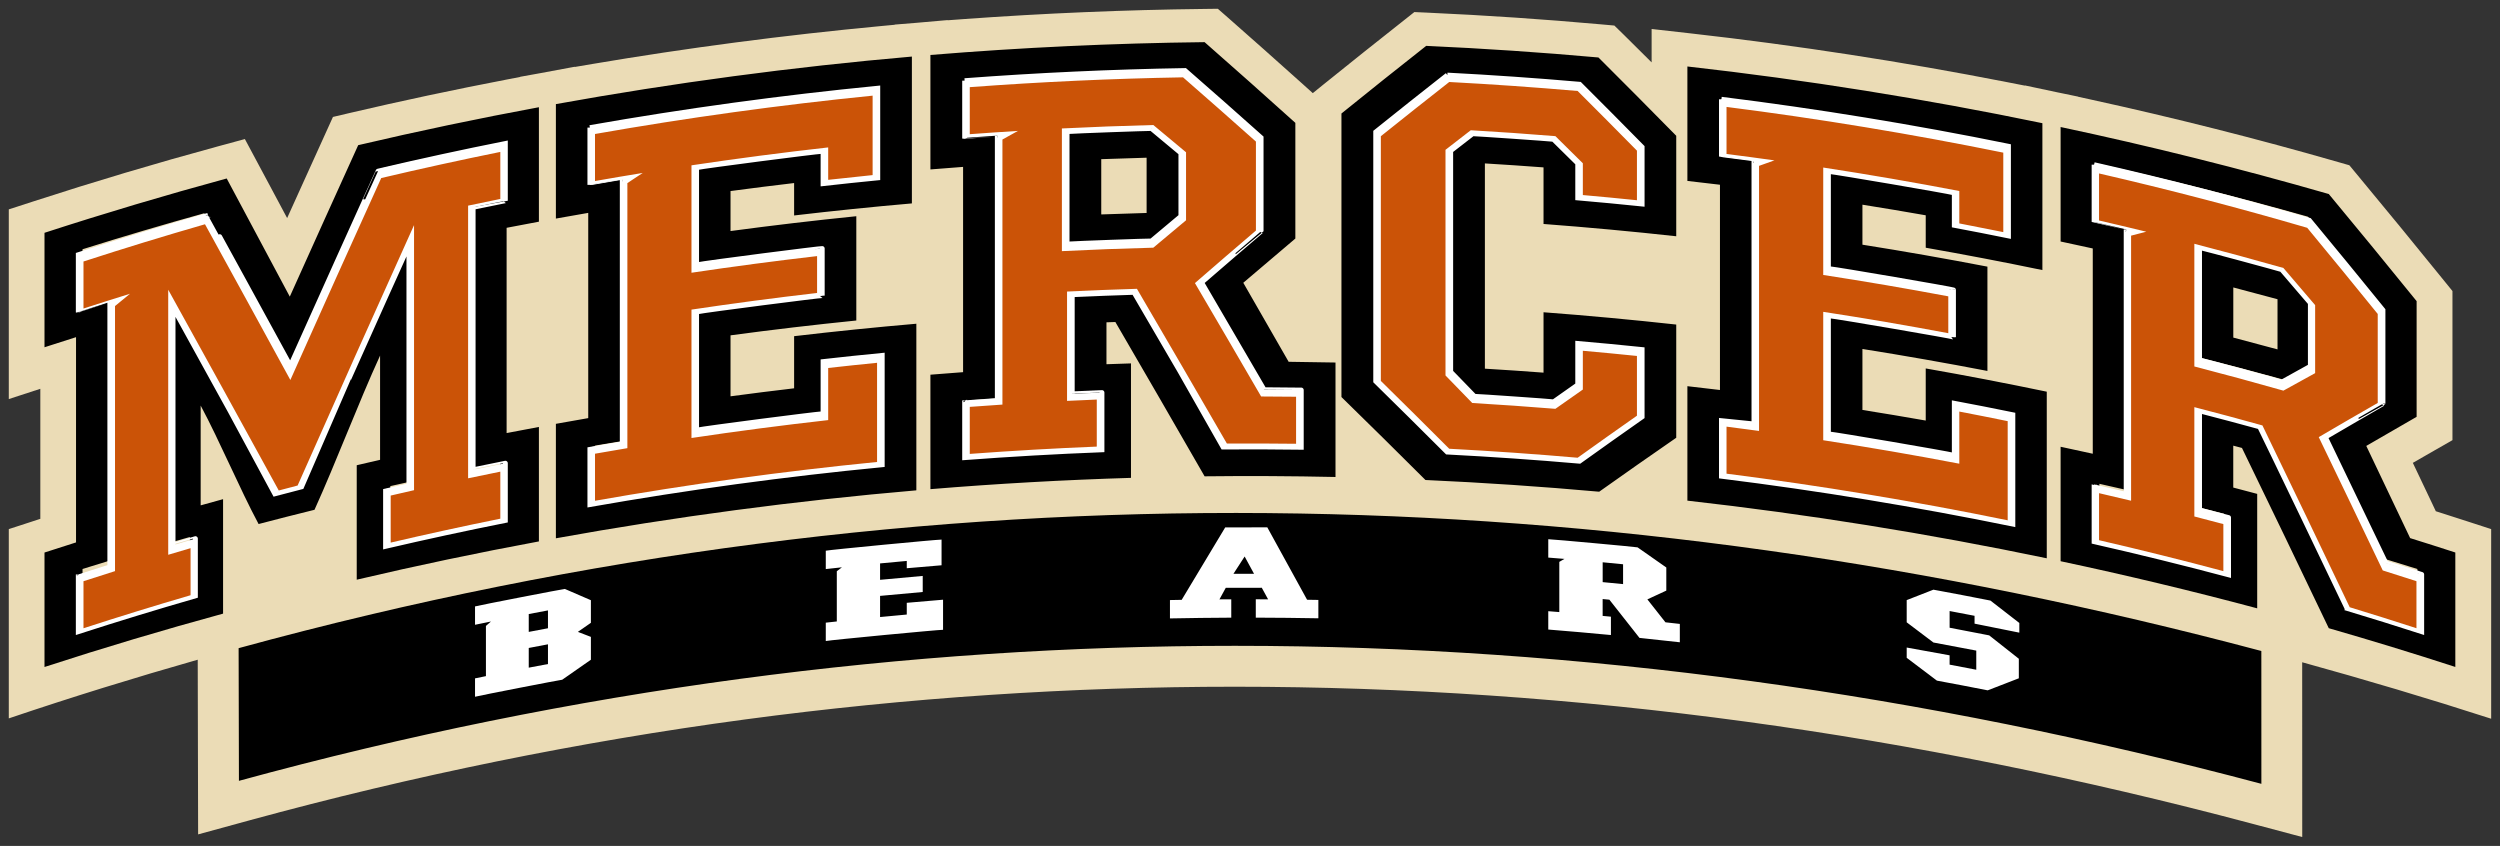
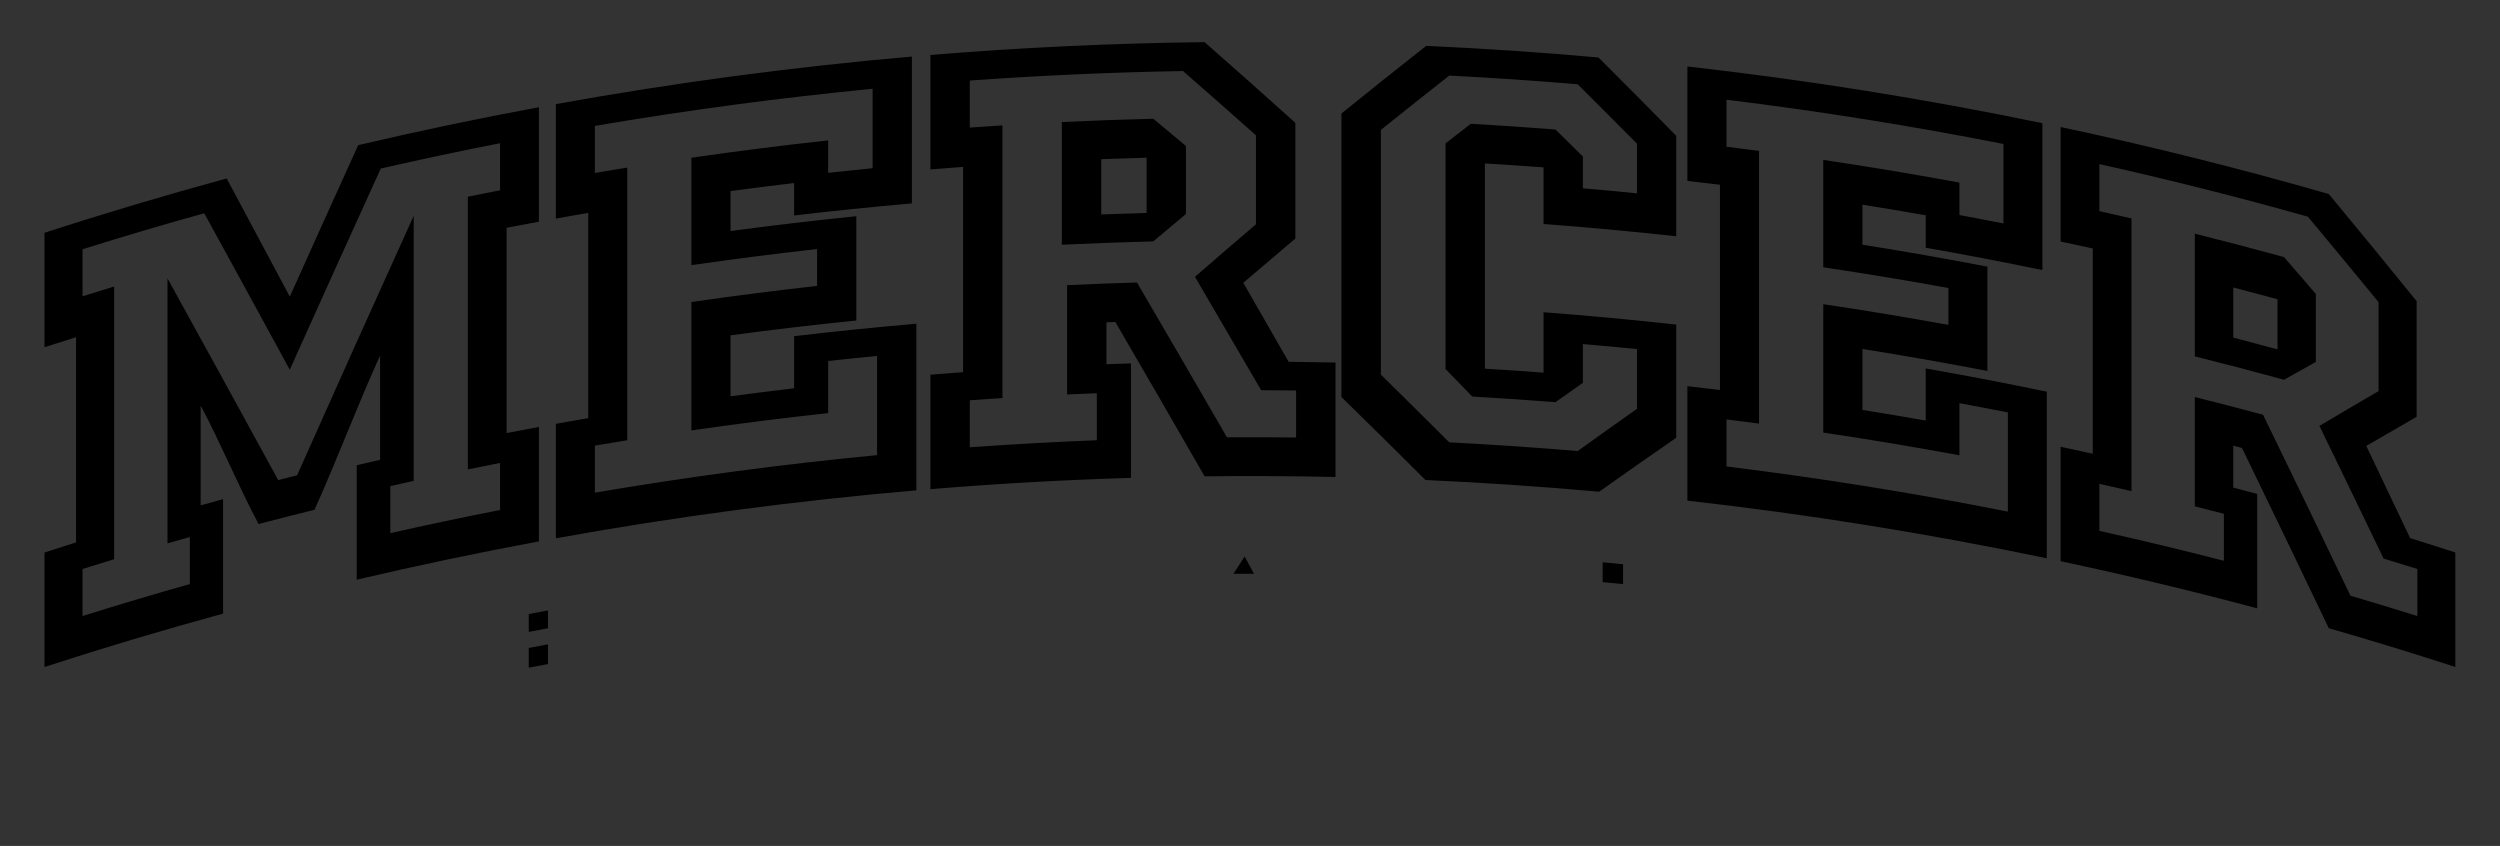
<svg xmlns="http://www.w3.org/2000/svg" xml:space="preserve" height="95.922" viewBox="0 0 283.492 95.922" width="283.49" version="1.1">
  <rect x="0" y="0" width="283.492" height="95.922" fill="#333333" stroke="none" />
  <g transform="matrix(1.25 0 0 -1.25 -77.842 971.38)">
    <g transform="translate(.799 .799)">
-       <path d="m82.627 720.23-1.368-0.375 0.038-16.813 2.337 0.639c30.366 8.302 61.428 12.398 92.325 12.174 29.605-0.215 59.947-4.403 90.183-12.449l2.332-0.62-0.005 16.818-1.377 0.366c-30.544 8.127-61.201 12.357-91.122 12.573-31.242 0.225-62.647-3.917-93.343-12.313" />
-       <path d="m137.11 0-1.555 0.02c-9.015 0.105-18.177 0.491-27.227 1.148l-1.865 0.137v-0.021l-3.451 0.301h-0.004l-0.004 0.002-2.549 0.207v0.021l-1.574 0.148c-10.941 1.031-21.936 2.474-32.676 4.293l-2.029 0.344v-0.025l-3.889 0.723h-0.004l-0.004 0.002-2.297 0.414v0.018l-1.41 0.271c-6.096 1.173-12.11 2.452-17.871 3.805l-1.943 0.457-0.822 1.815c-0.969 2.129-1.95 4.296-2.918 6.439l-1.455 3.215-1.662-3.113c-0.534-0.998-1.071-2-1.607-3.002l-1.523-2.846-3.115 0.846c-6.966 1.894-13.982 3.987-20.852 6.219l-2.804 0.909v2.947 12.979 5.584l1.301-0.422 2.275-0.742v2.394 11.09 1.262l-1.199 0.391-2.377 0.773v2.947 12.979 5.539c7.157-2.423 14.297-4.623 21.424-6.655l0.031 13.75 0.014 6.059 5.844-1.598c18.569-5.077 37.473-8.926 56.189-11.438 18.345-2.462 37.032-3.709 55.539-3.709 19.121 0 38.612 1.33 57.932 3.959 18.89 2.569 38.157 6.451 57.266 11.535l5.83 1.551-0.002-6.031-0.004-13.789c7.159 1.978 14.304 4.101 21.43 6.404v-5.578-12.979-2.947l-2.803-0.91c-0.925-0.3-1.852-0.599-2.752-0.885l-0.721-0.23-0.322-0.68-0.031-0.07c-0.526-1.107-1.048-2.202-1.562-3.283l-0.691-1.453 1.397-0.801c0.351-0.203 0.703-0.404 1.053-0.605l2.043-1.168v-2.352-13.119-1.438l-0.902-1.113c-3.3-4.075-6.662-8.178-9.992-12.188l-0.799-0.963-1.201-0.344c-9.221-2.654-18.702-5.051-28.184-7.123l-1.367-0.299v-0.016l-2.209-0.457h-0.004-0.004l-3.822-0.812v0.023l-2.072-0.406c-11.812-2.312-23.839-4.164-35.744-5.508l-4.512-0.51v3.787l-2.961-2.938c-0.036-0.035-0.073-0.073-0.109-0.109l-0.096-0.094-1.06-1.035-1.46-0.131c-6.53-0.586-13.16-1.034-19.71-1.33l-1.51-0.068-1.18 0.935c-2.951 2.324-6.043 4.789-9.186 7.326l-1.15 0.932-1.1-0.99c-3.051-2.737-5.83-5.208-8.5-7.553l-1.17-1.025zm5.691 57.191c37.994 0.336 75.539 5.767 112.63 15.635l0.004 15.064c-38.31-10.193-77.11-15.65-116.39-15.65-37.224 0-74.875 4.901-112.95 15.311l-0.035-15.045c39.369-10.768 78.285-15.655 116.74-15.315z" transform="matrix(.8 0 0 -.8 62.273 775.51)" fill="#ebdcb6" />
      <path d="m135.6 3.785c-10.372 0.121-20.743 0.605-31.092 1.455v12.98c1.235-0.101 2.47-0.198 3.705-0.289v23.277c-1.235 0.09-2.47 0.186-3.705 0.287v12.98c7.572-0.624 15.155-1.05 22.744-1.281v-12.98c-0.927 0.029-1.854 0.06-2.781 0.094v-4.752c0.338-0.011 0.674-0.024 1.01-0.035 3.373 5.794 6.745 11.627 10.119 17.498 4.947-0.058 9.896-0.033 14.844 0.076v-12.98c-1.771-0.039-3.543-0.066-5.314-0.084-1.714-2.998-3.428-5.983-5.143-8.959 1.968-1.686 3.937-3.357 5.904-5.016v-13.119c-3.43-3.091-6.861-6.141-10.291-9.152zm25.129 0.422c-3.203 2.521-6.408 5.079-9.611 7.67v32.152c3.175 3.103 6.352 6.238 9.527 9.408 6.572 0.296 13.14 0.739 19.699 1.328 2.915-2.069 5.827-4.108 8.738-6.119v-12.836c-5.01-0.551-10.026-1.016-15.049-1.395v6.848c-2.216-0.168-4.432-0.317-6.65-0.451v-23.275c2.219 0.134 4.434 0.284 6.65 0.451v6.416c5.022 0.379 10.039 0.843 15.049 1.393v-11.393c-2.94-2.99-5.878-5.95-8.822-8.881-6.503-0.584-13.014-1.023-19.531-1.316zm-58.32 1.213c-13.513 1.175-26.985 2.973-40.371 5.392v12.98c1.222-0.223 2.446-0.436 3.668-0.646v23.273c-1.222 0.211-2.446 0.427-3.668 0.648v12.98c13.554-2.45 27.194-4.263 40.875-5.438v-18.893c-4.626 0.398-9.246 0.868-13.861 1.412v5.91c-2.405 0.282-4.81 0.586-7.211 0.908v-6.914c4.746-0.639 9.502-1.199 14.264-1.682v-11.826c-4.761 0.482-9.517 1.044-14.264 1.682v-4.535c2.401-0.323 4.806-0.626 7.211-0.908v3.676c4.446-0.522 8.898-0.98 13.355-1.367v-16.654zm87.938 1.123v12.98c1.231 0.139 2.463 0.282 3.693 0.432v23.275c-1.23-0.149-2.462-0.293-3.693-0.432v12.98c13.654 1.541 27.252 3.72 40.752 6.537v-18.893c-4.564-0.951-9.14-1.831-13.725-2.637v5.91c-2.39-0.42-4.783-0.822-7.178-1.203v-6.914c4.734 0.754 9.46 1.585 14.174 2.492v-11.828c-4.714-0.906-9.44-1.738-14.174-2.49v-4.535c2.395 0.381 4.788 0.782 7.178 1.203v3.676c4.419 0.777 8.83 1.623 13.229 2.535v-16.656c-13.34-2.766-26.78-4.911-40.26-6.432zm-57.19 0.52c2.754 2.404 5.509 4.834 8.266 7.289v10.09c-2.305 1.966-4.611 3.953-6.916 5.955 2.502 4.265 5.003 8.55 7.506 12.857 1.321 0.005 2.642 0.015 3.963 0.031v5.332c-2.614-0.031-5.229-0.038-7.844-0.023-3.401-5.89-6.801-11.74-10.201-17.553-2.643 0.077-5.284 0.177-7.924 0.301v12.398c1.123-0.052 2.246-0.103 3.371-0.146v5.334c-4.805 0.189-9.607 0.456-14.406 0.801v-5.332c1.235-0.089 2.47-0.173 3.705-0.252v-30.922c-1.235 0.079-2.47 0.163-3.705 0.252v-5.334c8.054-0.58 16.118-0.939 24.186-1.078zm30.186 0.514c4.859 0.249 9.714 0.576 14.564 0.984 2.244 2.231 4.485 4.481 6.727 6.746v5.623c-2.044-0.204-4.09-0.395-6.137-0.57-0.001-1.201-0.001-2.404 0-3.603-1.038-1.026-2.076-2.048-3.113-3.066-3.196-0.25-6.396-0.467-9.598-0.648-0.955 0.739-1.909 1.48-2.865 2.225v25.588c1.011 1.036 2.022 2.075 3.033 3.117 3.144 0.18 6.288 0.393 9.43 0.641 1.038-0.736 2.076-1.467 3.113-2.195-0.001-1.465-0.001-2.93 0-4.396 2.046 0.175 4.093 0.365 6.137 0.568v6.775c-2.241 1.579-4.483 3.175-6.727 4.787-4.85-0.409-9.706-0.738-14.564-0.986-2.584-2.583-5.169-5.142-7.754-7.68v-27.75c2.585-2.075 5.17-4.128 7.754-6.158zm-65.389 1.496v9.01c-1.681 0.164-3.36 0.336-5.039 0.52v-3.676c-5.179 0.562-10.35 1.219-15.51 1.965v12.182c4.741-0.686 9.494-1.295 14.25-1.826v4.18c-4.756 0.531-9.509 1.14-14.25 1.826v14.561c5.16-0.748 10.331-1.401 15.51-1.965v-5.91c1.847-0.201 3.694-0.392 5.543-0.57v11.246c-10.701 1.028-21.374 2.446-31.998 4.256v-5.334c1.224-0.209 2.448-0.411 3.672-0.609v-30.922c-1.224 0.199-2.448 0.403-3.672 0.611v-5.334c10.448-1.783 20.952-3.186 31.486-4.211zm96.829 1.24c10.51 1.294 20.986 2.966 31.404 5.018v9.01c-1.663-0.328-3.327-0.644-4.992-0.953v-3.676c-5.135-0.95-10.282-1.808-15.439-2.574v12.18c4.739 0.705 9.47 1.487 14.189 2.346v4.182c-4.72-0.859-9.451-1.641-14.189-2.346v14.559c5.157 0.767 10.304 1.626 15.439 2.576v-5.91c1.833 0.339 3.663 0.688 5.492 1.051v11.244c-10.584-2.096-21.227-3.802-31.904-5.117v-5.334c1.23 0.151 2.459 0.309 3.688 0.471v-30.922c-1.229-0.163-2.458-0.318-3.688-0.469v-5.334zm-134.67 0.852c-6.855 1.27-13.688 2.704-20.492 4.303-2.59 5.701-5.175 11.426-7.756 17.176-2.389-4.487-4.774-8.952-7.154-13.398-6.924 1.883-13.815 3.934-20.662 6.16v12.979c1.191-0.386 2.382-0.767 3.576-1.145v23.275c-1.194 0.378-2.385 0.759-3.576 1.147v12.979c6.712-2.184 13.465-4.2 20.25-6.051v-12.98c-0.848 0.233-1.694 0.467-2.541 0.703v-11.316c2.186 4.075 4.375 9.325 6.568 13.434 2.11-0.554 4.224-1.093 6.34-1.615 2.474-5.465 4.954-12.066 7.436-17.488v11.82c-0.882 0.203-1.765 0.408-2.647 0.615v12.979c6.857-1.613 13.747-3.059 20.658-4.34v-12.98c-1.221 0.226-2.442 0.457-3.662 0.693v-23.275c1.22-0.237 2.441-0.468 3.662-0.695v-12.979zm69.666 1.305c-3.458 0.085-6.914 0.211-10.369 0.377v13.912c3.455-0.166 6.912-0.293 10.369-0.379 1.238-1.039 2.473-2.075 3.709-3.106v-7.711c-1.236-1.036-2.471-2.067-3.709-3.094zm102.89 0.943v12.98c1.216 0.258 2.43 0.52 3.647 0.789v23.277c-1.216-0.269-2.43-0.534-3.647-0.791v12.979c7.465 1.586 14.898 3.368 22.293 5.344v-12.979c-0.904-0.241-1.81-0.481-2.715-0.717v-4.752c0.329 0.086 0.66 0.174 0.988 0.26 3.29 6.775 6.571 13.589 9.844 20.441 4.801 1.381 9.586 2.846 14.35 4.394v-12.979c-1.705-0.555-3.413-1.097-5.123-1.631-1.655-3.495-3.313-6.98-4.975-10.455 1.906-1.113 3.809-2.213 5.709-3.299v-13.119c-3.311-4.09-6.632-8.138-9.961-12.146-10.066-2.897-20.209-5.43-30.41-7.598zm-176.96 1.836v5.334c-1.219 0.239-2.438 0.482-3.656 0.732v30.922c1.219-0.25 2.438-0.494 3.656-0.732v5.334c-4.157 0.814-8.305 1.689-12.443 2.625v-5.334c0.882-0.2 1.767-0.397 2.65-0.592v-30.057c-4.419 9.74-8.828 19.548-13.223 29.424-0.714 0.18-1.427 0.361-2.141 0.545-4.199-7.689-8.384-15.315-12.557-22.879v30.055c0.845-0.244 1.691-0.486 2.537-0.725v5.336c-4.069 1.149-8.126 2.357-12.17 3.625v-5.334c1.194-0.374 2.391-0.744 3.586-1.107v-30.924c-1.195 0.365-2.392 0.734-3.586 1.109v-5.334c4.578-1.438 9.181-2.799 13.801-4.083 3.225 5.876 6.459 11.792 9.699 17.744 3.433-7.647 6.871-15.252 10.318-22.814 4.495-1.028 9.002-1.984 13.52-2.869zm73.316 1.641v6.266c-1.714 0.046-3.429 0.101-5.143 0.166v-6.266c1.714-0.065 3.429-0.121 5.143-0.166zm108.04 0.723c7.921 1.768 15.808 3.756 23.646 5.965 2.676 3.206 5.347 6.435 8.014 9.691v10.09c-2.231 1.296-4.466 2.611-6.705 3.943 2.43 4.994 4.854 10.008 7.275 15.043 1.278 0.389 2.555 0.784 3.83 1.184v5.334c-2.524-0.792-5.053-1.56-7.588-2.305-3.296-6.88-6.6-13.722-9.914-20.523-2.574-0.693-5.151-1.361-7.734-2.006v12.398c1.1 0.274 2.199 0.552 3.295 0.836v5.334c-4.691-1.21-9.399-2.341-14.119-3.394v-5.334c1.214 0.271 2.428 0.547 3.641 0.828v-30.92c-1.212-0.282-2.427-0.559-3.641-0.83v-5.334zm10.824 7.893v13.91c3.38 0.844 6.752 1.729 10.115 2.654 1.204-0.679 2.406-1.351 3.607-2.019v-7.713c-1.201-1.397-2.404-2.792-3.607-4.18-3.364-0.925-6.735-1.809-10.115-2.652zm4.363 6.096c1.673 0.435 3.345 0.881 5.014 1.336v5.688c-1.669-0.456-3.341-0.902-5.014-1.338v-5.686z" transform="matrix(.8 0 0 -.8 62.273 775.51)" />
-       <path d="m95.77 760.78c-0.004 0.023-7.203-15.94-7.954-17.655-0.725 1.343-7.478 13.668-7.474 13.648-3.938-1.12-7.861-2.312-11.767-3.575v-5.195c-0.001 0.002 2.22 0.714 2.862 0.912 0.001-0.875 0.001-22.934 0-23.809-0.642-0.199-2.863-0.911-2.862-0.913v-5.194c3.529 1.141 7.072 2.224 10.627 3.249v5.194c0 0.001-1.481-0.428-2.028-0.591v21.561c1.436-2.577 9.286-16.864 9.291-16.891 0.759 0.201 1.519 0.4 2.279 0.595-0.005 0.031 8.35 18.734 9.824 21.947v-21.641c-0.564-0.127-2.118-0.486-2.118-0.487v-5.194c3.614 0.842 7.238 1.626 10.87 2.35v5.194c0 0.002-2.269-0.457-2.923-0.596v23.81c0.654 0.14 2.923 0.598 2.923 0.596v5.195c-3.861-0.77-7.711-1.607-11.55-2.51m19.216 3.948v-5.194c0 0.002 2.278 0.396 2.937 0.504v-23.81c-0.659-0.107-2.937-0.502-2.937-0.504v-5.194c8.802 1.549 17.65 2.754 26.522 3.615v9.922c-1.79-0.173-3.58-0.361-5.369-0.563v-4.728c-0.836-0.049-10.646-1.323-11.47-1.489v10.721c0.851 0.178 11.393 1.528 11.397 1.48v4.272c-0.004 0.047-10.546-1.303-11.397-1.481v8.818c0.824 0.167 10.634 1.44 11.47 1.489v-2.941c1.654 0.187 3.31 0.362 4.966 0.524v8.135c-8.738-0.858-17.45-2.05-26.119-3.576m50.942-0.08c0.227-0.186 2.397-1.993 2.673-2.227v-5.739c-0.288-0.239-2.444-2.045-2.667-2.236-0.306 0.012-6.841-0.223-7.657-0.282v10.201c0.815 0.06 7.335 0.294 7.651 0.283m-16.945 4.339v-5.194c-0.001 0.002 2.298 0.168 2.963 0.21v-23.811c-0.665-0.041-2.964-0.208-2.963-0.209v-5.195c4.15 0.312 8.303 0.549 12.46 0.711v5.194c0 0.001-2.057-0.084-2.697-0.116v8.991c0.766 0.045 5.135 0.211 5.597 0.216 0.26-0.418 8.162-14.006 8.163-14.032 2.339 0.015 4.678 0.007 7.017-0.024v5.195c0 0.003-2.914 0.031-3.369 0.028-0.25 0.443-5.324 9.142-5.677 9.732 0.525 0.467 5.402 4.654 5.402 4.644v8.491c-2.3 2.053-4.601 4.083-6.901 6.09-6.67-0.114-13.339-0.421-19.995-0.921m43.792 0.507c-2.167-1.701-4.334-3.422-6.501-5.162v-22.613c2.162-2.121 4.323-4.262 6.483-6.423 4.006-0.207 8.008-0.485 12.006-0.832 1.895 1.358 3.788 2.7 5.681 4.027v6.104c-1.947 0.202-3.895 0.387-5.844 0.555v-3.757c-0.288-0.201-1.972-1.387-2.185-1.539-0.304 0.044-6.83 0.497-7.188 0.499-0.228 0.238-1.916 1.977-2.149 2.215v20.06c0.27 0.211 1.779 1.38 1.994 1.545 0.319 0.001 6.988-0.461 7.325-0.507 0.224-0.22 1.95-1.921 2.203-2.173v-3.143c1.949-0.168 3.897-0.353 5.844-0.554v5.164c-1.887 1.916-3.776 3.817-5.665 5.701-3.997 0.347-8 0.625-12.004 0.833m24.862-2.194v-5.194c0.001 0.003 2.289-0.289 2.95-0.38v-23.811c-0.661 0.092-2.949 0.383-2.95 0.382v-5.195c8.852-1.104 17.672-2.553 26.44-4.345v9.922c-1.77 0.362-3.542 0.71-5.316 1.043v-4.728c-0.819 0.2-10.584 1.869-11.417 1.951v10.721c0.862-0.079 11.351-1.89 11.345-1.937v4.271c0.006 0.048-10.483 1.858-11.345 1.938v8.817c0.833-0.082 10.598-1.751 11.417-1.951v-2.941c1.64-0.308 3.279-0.629 4.916-0.962v8.135c-8.636 1.756-17.322 3.177-26.04 4.264m50.829-15.457c0.221-0.255 2.328-2.712 2.596-3.028v-5.739c-0.28-0.152-2.373-1.313-2.59-1.437-0.293 0.103-6.658 1.825-7.46 2.011 0 0.814-0.001 9.387 0 10.201 0.801-0.185 7.151-1.904 7.454-2.008m-17.023 9.522v-5.195c0 0.003 2.258-0.518 2.91-0.675v-23.81c-0.652 0.157-2.91 0.678-2.91 0.675v-5.194c4.08-0.928 8.147-1.93 12.201-3.008v5.194c0 0.002-2.007 0.53-2.632 0.689 0 0.802-0.001 8.19 0 8.991 0.75-0.183 5.009-1.32 5.455-1.453 0.261-0.496 7.929-16.439 7.923-16.466 2.264-0.681 4.522-1.386 6.775-2.114v5.194c0.001 0.004-2.808 0.9-3.248 1.033-0.239 0.517-5.147 10.729-5.491 11.424 0.511 0.31 5.227 3.043 5.225 3.034v8.49c-2.221 2.739-4.447 5.454-6.679 8.147-6.471 1.874-12.984 3.556-19.529 5.044" stroke="#fff" stroke-width=".44" fill="#fff" />
-       <path d="m260.54 743.06v11.129c2.699-0.698 5.393-1.429 8.078-2.193 0.961-1.119 1.921-2.243 2.88-3.371v-6.17c-0.959-0.525-1.919-1.055-2.88-1.588-2.685 0.764-5.379 1.495-8.078 2.193m-8.646-11.493v-4.267c3.77-0.871 7.531-1.807 11.278-2.806v4.267c-0.877 0.233-1.754 0.464-2.632 0.691v9.918c2.063-0.533 4.122-1.086 6.177-1.659 2.646-5.464 5.285-10.962 7.917-16.492 2.022-0.616 4.041-1.251 6.055-1.905v4.267c-1.017 0.33-2.037 0.656-3.057 0.977-1.931 4.048-3.867 8.079-5.807 12.092 1.787 1.049 3.571 2.083 5.351 3.101v8.073c-2.127 2.627-4.26 5.232-6.397 7.816-6.258 1.826-12.556 3.47-18.885 4.931v-4.267c1.43-0.331 2.859-0.67 4.286-1.019-0.459-0.118-0.919-0.237-1.378-0.357v-24.046c-0.969 0.232-1.939 0.461-2.908 0.685m-33.793 6.035v-4.267c8.539-1.088 17.047-2.497 25.506-4.23v8.995c-1.462 0.299-2.925 0.59-4.389 0.87v-4.729c-4.105 0.786-8.22 1.495-12.344 2.128v11.648c3.79-0.582 7.572-1.228 11.345-1.938v3.344c-3.773 0.71-7.555 1.357-11.345 1.939v9.745c4.124-0.634 8.239-1.343 12.344-2.129v-2.94c1.331-0.255 2.661-0.518 3.99-0.788v7.208c-8.328 1.695-16.702 3.078-25.107 4.148v-4.268c1.45-0.184 2.899-0.378 4.347-0.581-0.466-0.164-0.932-0.33-1.398-0.497v-24.047c-0.983 0.134-1.966 0.263-2.949 0.389m-8.127 6.413c-1.635 0.169-3.271 0.325-4.908 0.47v-3.517c-0.83-0.58-1.66-1.163-2.49-1.749-2.512 0.203-5.027 0.38-7.542 0.528-0.809 0.836-1.618 1.669-2.427 2.499v20.47c0.765 0.595 1.528 1.186 2.292 1.776 2.56-0.15 5.12-0.329 7.677-0.536 0.83-0.817 1.66-1.638 2.49-2.46v-2.884c1.637-0.144 3.273-0.301 4.908-0.47v4.498c-1.792 1.819-3.585 3.623-5.379 5.413-3.88 0.338-7.764 0.609-11.65 0.815-2.067-1.62-4.135-3.26-6.203-4.918v-22.2c2.068-2.032 4.136-4.083 6.203-6.153 3.886-0.206 7.77-0.477 11.65-0.815 1.794 1.285 3.587 2.556 5.379 3.813v5.42zm-52.167 9.509v11.129c2.763 0.138 5.529 0.242 8.294 0.313 0.989-0.821 1.979-1.645 2.969-2.474v-6.17c-0.99-0.824-1.98-1.652-2.969-2.485-2.765-0.071-5.531-0.175-8.294-0.313m-8.357-14.128v-4.267c3.837 0.286 7.679 0.507 11.522 0.663v4.267c-0.899-0.037-1.798-0.077-2.697-0.12v9.918c2.113 0.103 4.226 0.186 6.34 0.249 2.72-4.648 5.441-9.327 8.162-14.038 2.092 0.012 4.183 0.006 6.275-0.019v4.267c-1.057 0.012-2.114 0.021-3.171 0.023-2.001 3.447-4.003 6.876-6.005 10.287 1.844 1.603 3.688 3.191 5.533 4.765v8.073c-2.204 1.963-4.409 3.906-6.612 5.827-6.454-0.114-12.906-0.411-19.347-0.89v-4.267c1.456 0.108 2.912 0.207 4.369 0.297-0.469-0.26-0.938-0.52-1.406-0.781v-24.046c-0.988-0.065-1.976-0.134-2.963-0.208m-33.997-4.248v-4.268c8.492 1.497 17.028 2.67 25.587 3.519v8.996c-1.479-0.147-2.957-0.303-4.434-0.47v-4.728c-4.141-0.466-8.276-1.007-12.402-1.624v11.647c3.792 0.568 7.591 1.071 11.395 1.51v3.345c-3.804-0.44-7.603-0.943-11.395-1.51v9.745c4.126 0.617 8.261 1.159 12.402 1.624v-2.941c1.343 0.151 2.687 0.295 4.031 0.43v7.207c-8.425-0.846-16.825-2.005-25.184-3.478v-4.267c1.442 0.254 2.885 0.499 4.33 0.734-0.465-0.306-0.929-0.613-1.394-0.921v-24.046c-0.979-0.164-1.958-0.332-2.936-0.504m-46.404-11.567v-4.267c3.227 1.048 6.465 2.047 9.714 2.997v4.267c-0.677-0.197-1.352-0.397-2.027-0.599v24.045c3.332-6.019 6.675-12.09 10.028-18.213 0.569 0.152 1.14 0.303 1.71 0.451 3.51 7.931 7.031 15.805 10.562 23.623v-24.046c-0.707-0.16-1.412-0.323-2.118-0.488v-4.267c3.307 0.773 6.622 1.496 9.945 2.169v4.267c-0.975-0.197-1.949-0.398-2.922-0.604v24.736c0.973 0.207 1.947 0.408 2.922 0.606v4.267c-3.611-0.732-7.213-1.522-10.804-2.371-2.754-6.072-5.502-12.178-8.243-18.319-2.588 4.74-5.17 9.449-7.745 14.128-3.688-1.063-7.362-2.189-11.022-3.378v-4.267c1.404 0.457 2.812 0.904 4.221 1.341-0.453-0.371-0.907-0.743-1.36-1.116v-24.046c-0.955-0.301-1.908-0.606-2.861-0.916" fill="#cb5307" />
-       <path d="m142.71 58.807c-0.31-0.007-4.475-0.007-4.771 0.002-0.159 0.254-4.938 8.209-4.938 8.217 0 0-0.958 0.018-1.33 0.025v2.082c0.516-0.024 6.436-0.097 6.953-0.086v-2.082c-0.324 0.001-1.34 0.008-1.34 0.008 0.239-0.439 0.478-0.875 0.717-1.312 1.363-0.007 2.721-0.009 4.084-0.004 0.239 0.438 0.477 0.875 0.717 1.312 0 0-1.065-0.006-1.398-0.006v2.082c0.519-0.013 6.578 0.05 7.096 0.074v-2.082c-0.365-0.007-1.279-0.021-1.279-0.021 0-0.006-4.355-7.936-4.51-8.209zm31.861 1.346v2.082c0.343 0.026 1.834 0.148 1.834 0.148l-0.582 0.338v5.693s-0.909-0.072-1.252-0.1v2.08c0.517 0.028 6.588 0.561 7.104 0.623v-2.08c-0.278-0.028-0.938-0.09-0.938-0.09v-1.91c0.255 0.024 0.509 0.047 0.764 0.072 0-0.004 3.256 4.128 3.412 4.332 0.239 0.02 4.077 0.436 4.576 0.498v-2.082c-0.406-0.048-1.631-0.184-1.631-0.184-0.684-0.868-1.366-1.735-2.049-2.6 0-0.001 1.933-0.898 2.147-0.994v-2.621c-0.239-0.171-3.13-2.197-3.258-2.283-0.149-0.046-9.581-0.913-10.127-0.924zm-68.799 0.041c-0.549-0.009-12.59 1.147-13.129 1.26v2.082c0.341-0.04 1.83-0.2 1.83-0.199-0.194 0.149-0.388 0.297-0.58 0.447v5.693s-0.907 0.099-1.25 0.137v2.082c0.54-0.114 12.75-1.282 13.299-1.273v-3.412c-0.479 0.034-3.638 0.304-4.115 0.352v1.33c-1.009 0.091-2.019 0.184-3.027 0.283v-2.398c0-0.006 4.322-0.405 4.836-0.441v-1.822c-0.514 0.037-4.837 0.435-4.836 0.441v-1.861c1.009-0.096 2.019-0.191 3.027-0.281v0.828c0.474-0.046 3.472-0.301 3.945-0.336v-2.91zm-42.715 5.596c-0.159-0.004-9.655 1.837-10.188 1.982v2.082c0.338-0.071 1.81-0.371 1.81-0.371l-0.574 0.502v5.693s-0.899 0.184-1.236 0.254v2.084c0.532-0.144 9.749-1.935 9.887-1.93 0.116-0.084 2.994-2.093 3.252-2.269v-2.59c-0.163-0.064-1.478-0.568-1.477-0.568-0.001 0 1.31-0.912 1.477-1.027v-2.564c-0.23-0.104-2.825-1.226-2.951-1.277zm155.19 0.082c-0.121 0.045-2.789 1.086-3.031 1.184v2.519c0.241 0.177 2.91 2.193 3.031 2.289 0.149 0.019 4.859 0.91 4.859 0.918v2.17c-1.009-0.198-2.017-0.389-3.025-0.578v-1.057c-0.486-0.096-4.377-0.803-4.865-0.883v1.164c0.246 0.181 3.303 2.492 3.426 2.588 0.149 0.016 5.611 1.062 5.76 1.102 0.125-0.051 3.287-1.278 3.529-1.367v-2.215c-0.241-0.195-3.234-2.559-3.359-2.652-0.147-0.036-4.489-0.873-4.49-0.867v-1.893c0.943 0.177 1.886 0.357 2.828 0.541v0.891c0.49 0.089 4.591 0.912 5.078 1.02v-1.098c-0.244-0.193-3.153-2.449-3.275-2.539-0.144-0.043-6.317-1.223-6.465-1.236z" transform="matrix(.8 0 0 -.8 62.273 775.51)" fill="#fff" />
      <path d="m140.14 62.111c-0.422 0.654-0.847 1.31-1.27 1.965 0.779-0.003 1.558-0.003 2.336-0.002-0.355-0.655-0.711-1.309-1.066-1.963zm40.6 0.656v2.25c0.771 0.072 1.543 0.147 2.314 0.225v-2.25c-0.771-0.077-1.543-0.152-2.314-0.225zm-119.6 5.458c-0.726 0.136-1.453 0.272-2.18 0.412v2.025c0.726-0.14 1.453-0.278 2.18-0.414v-2.023zm0 3.844c-0.726 0.136-1.453 0.274-2.18 0.414v2.234c0.726-0.14 1.453-0.277 2.18-0.412v-2.236z" transform="matrix(.8 0 0 -.8 62.273 775.51)" />
    </g>
  </g>
</svg>